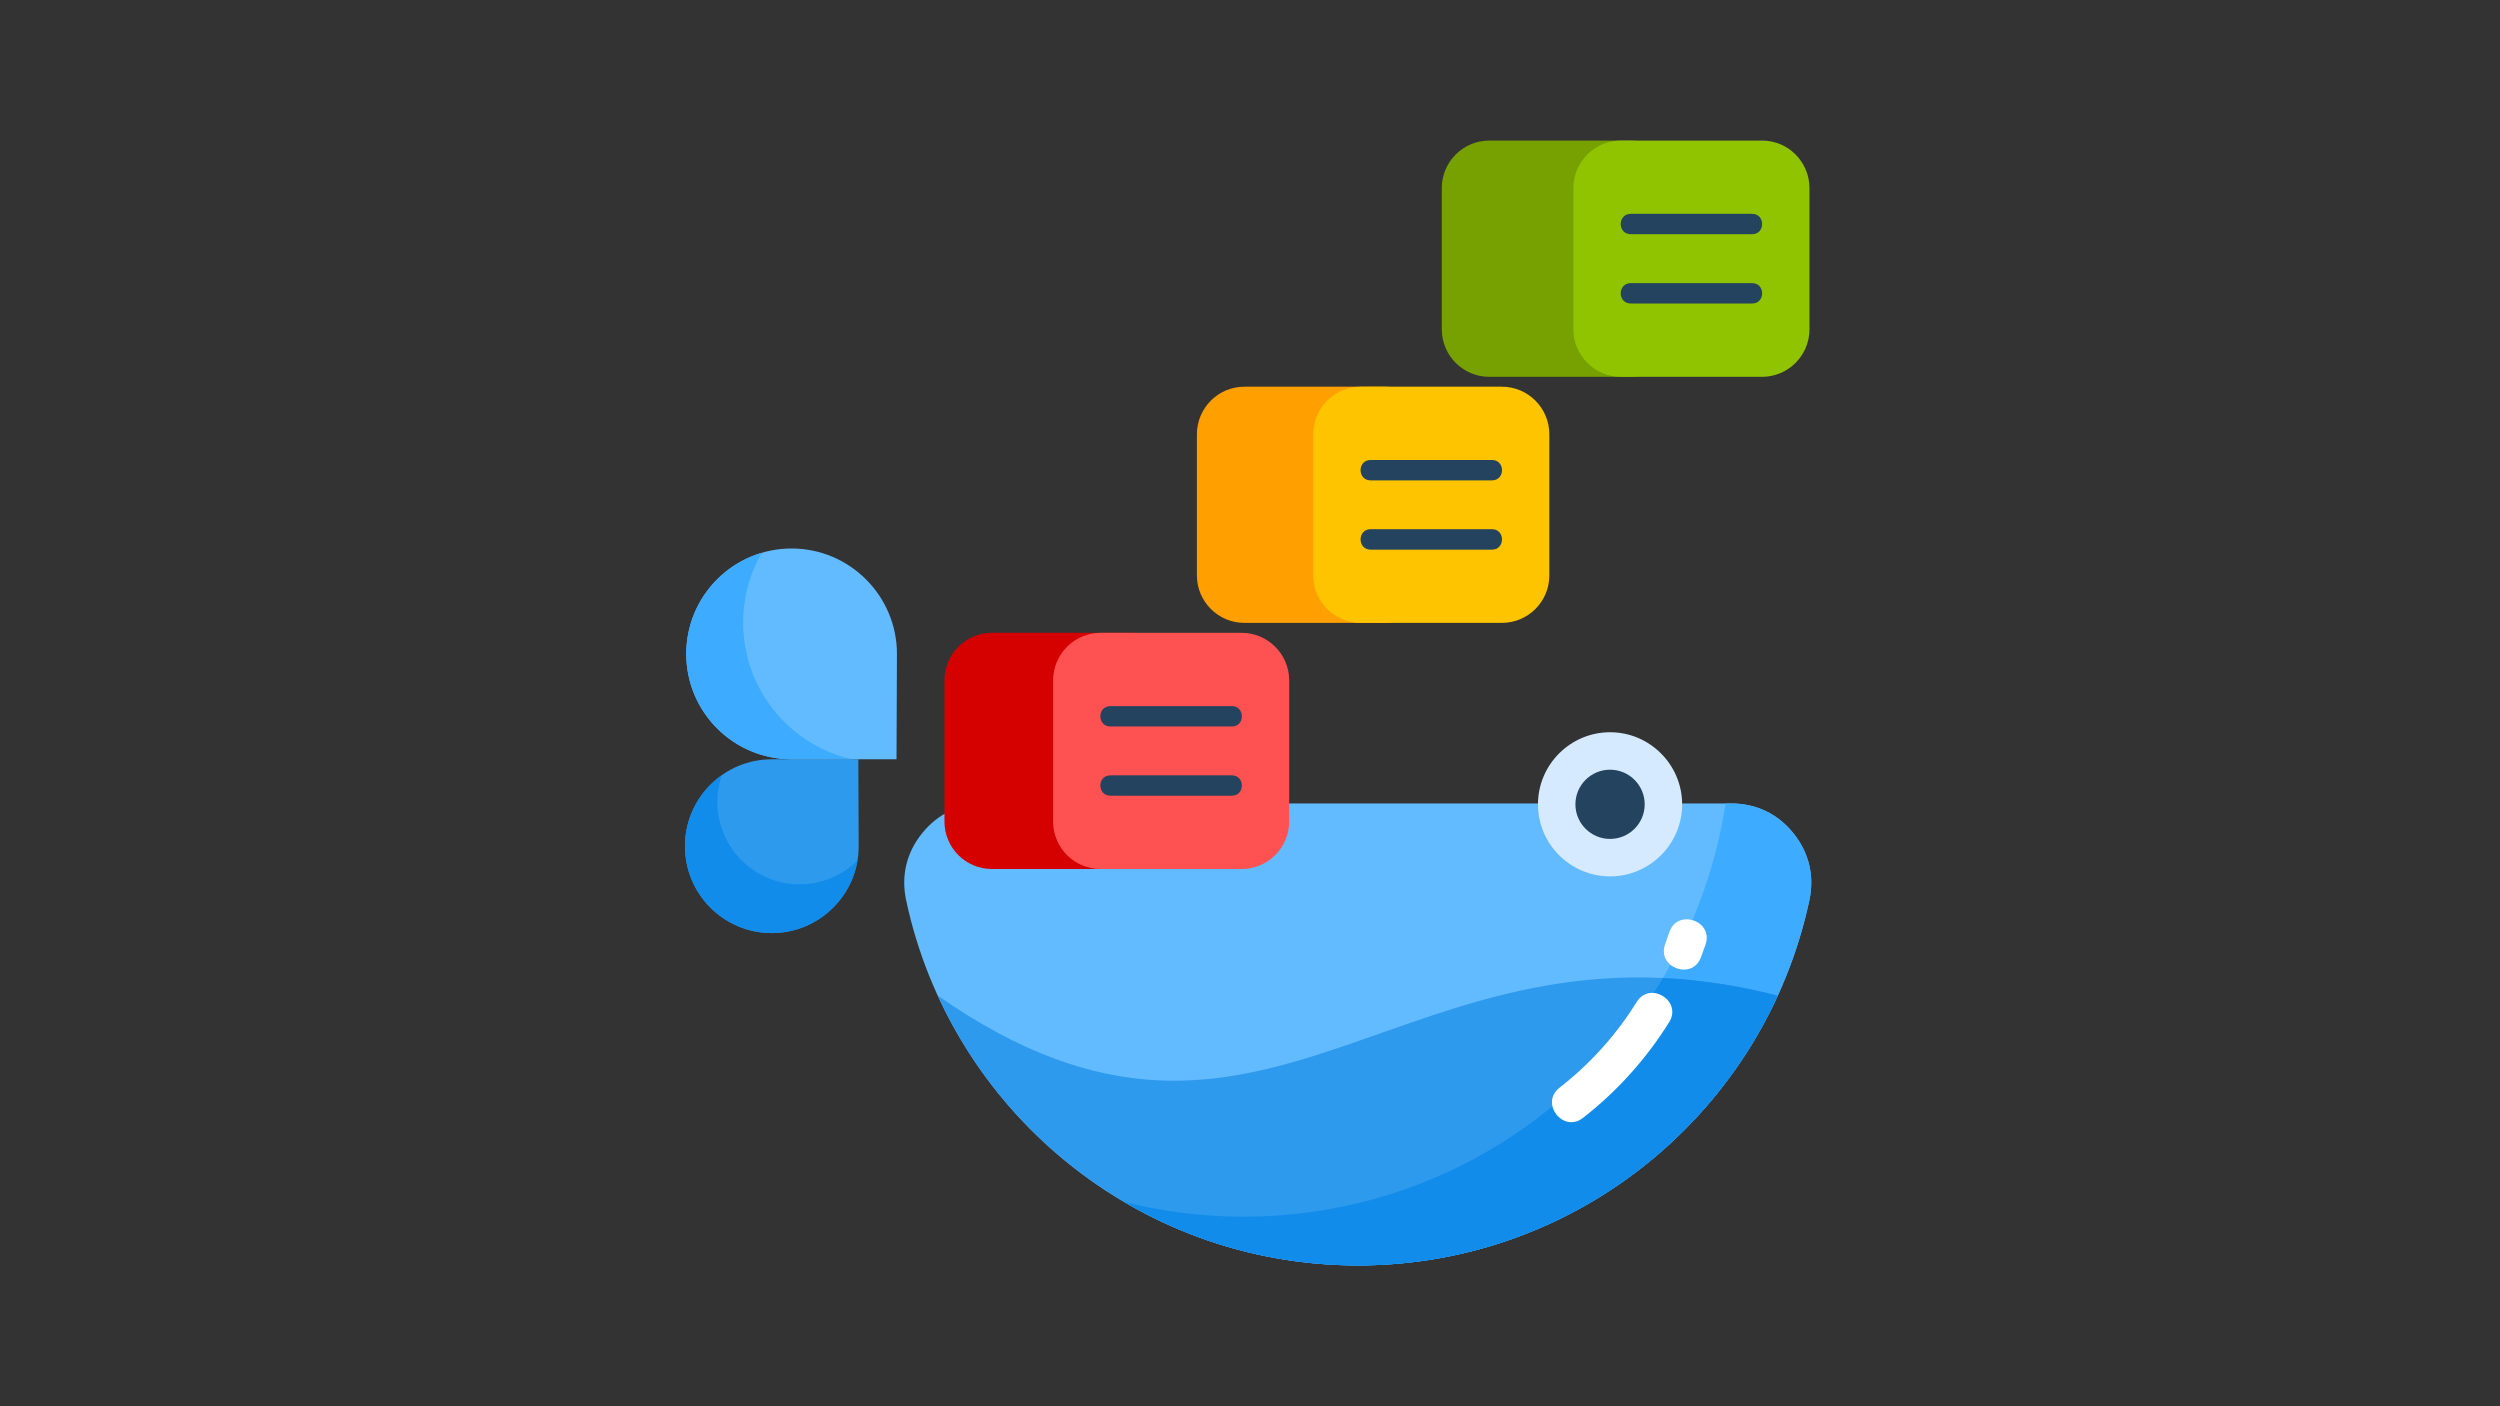
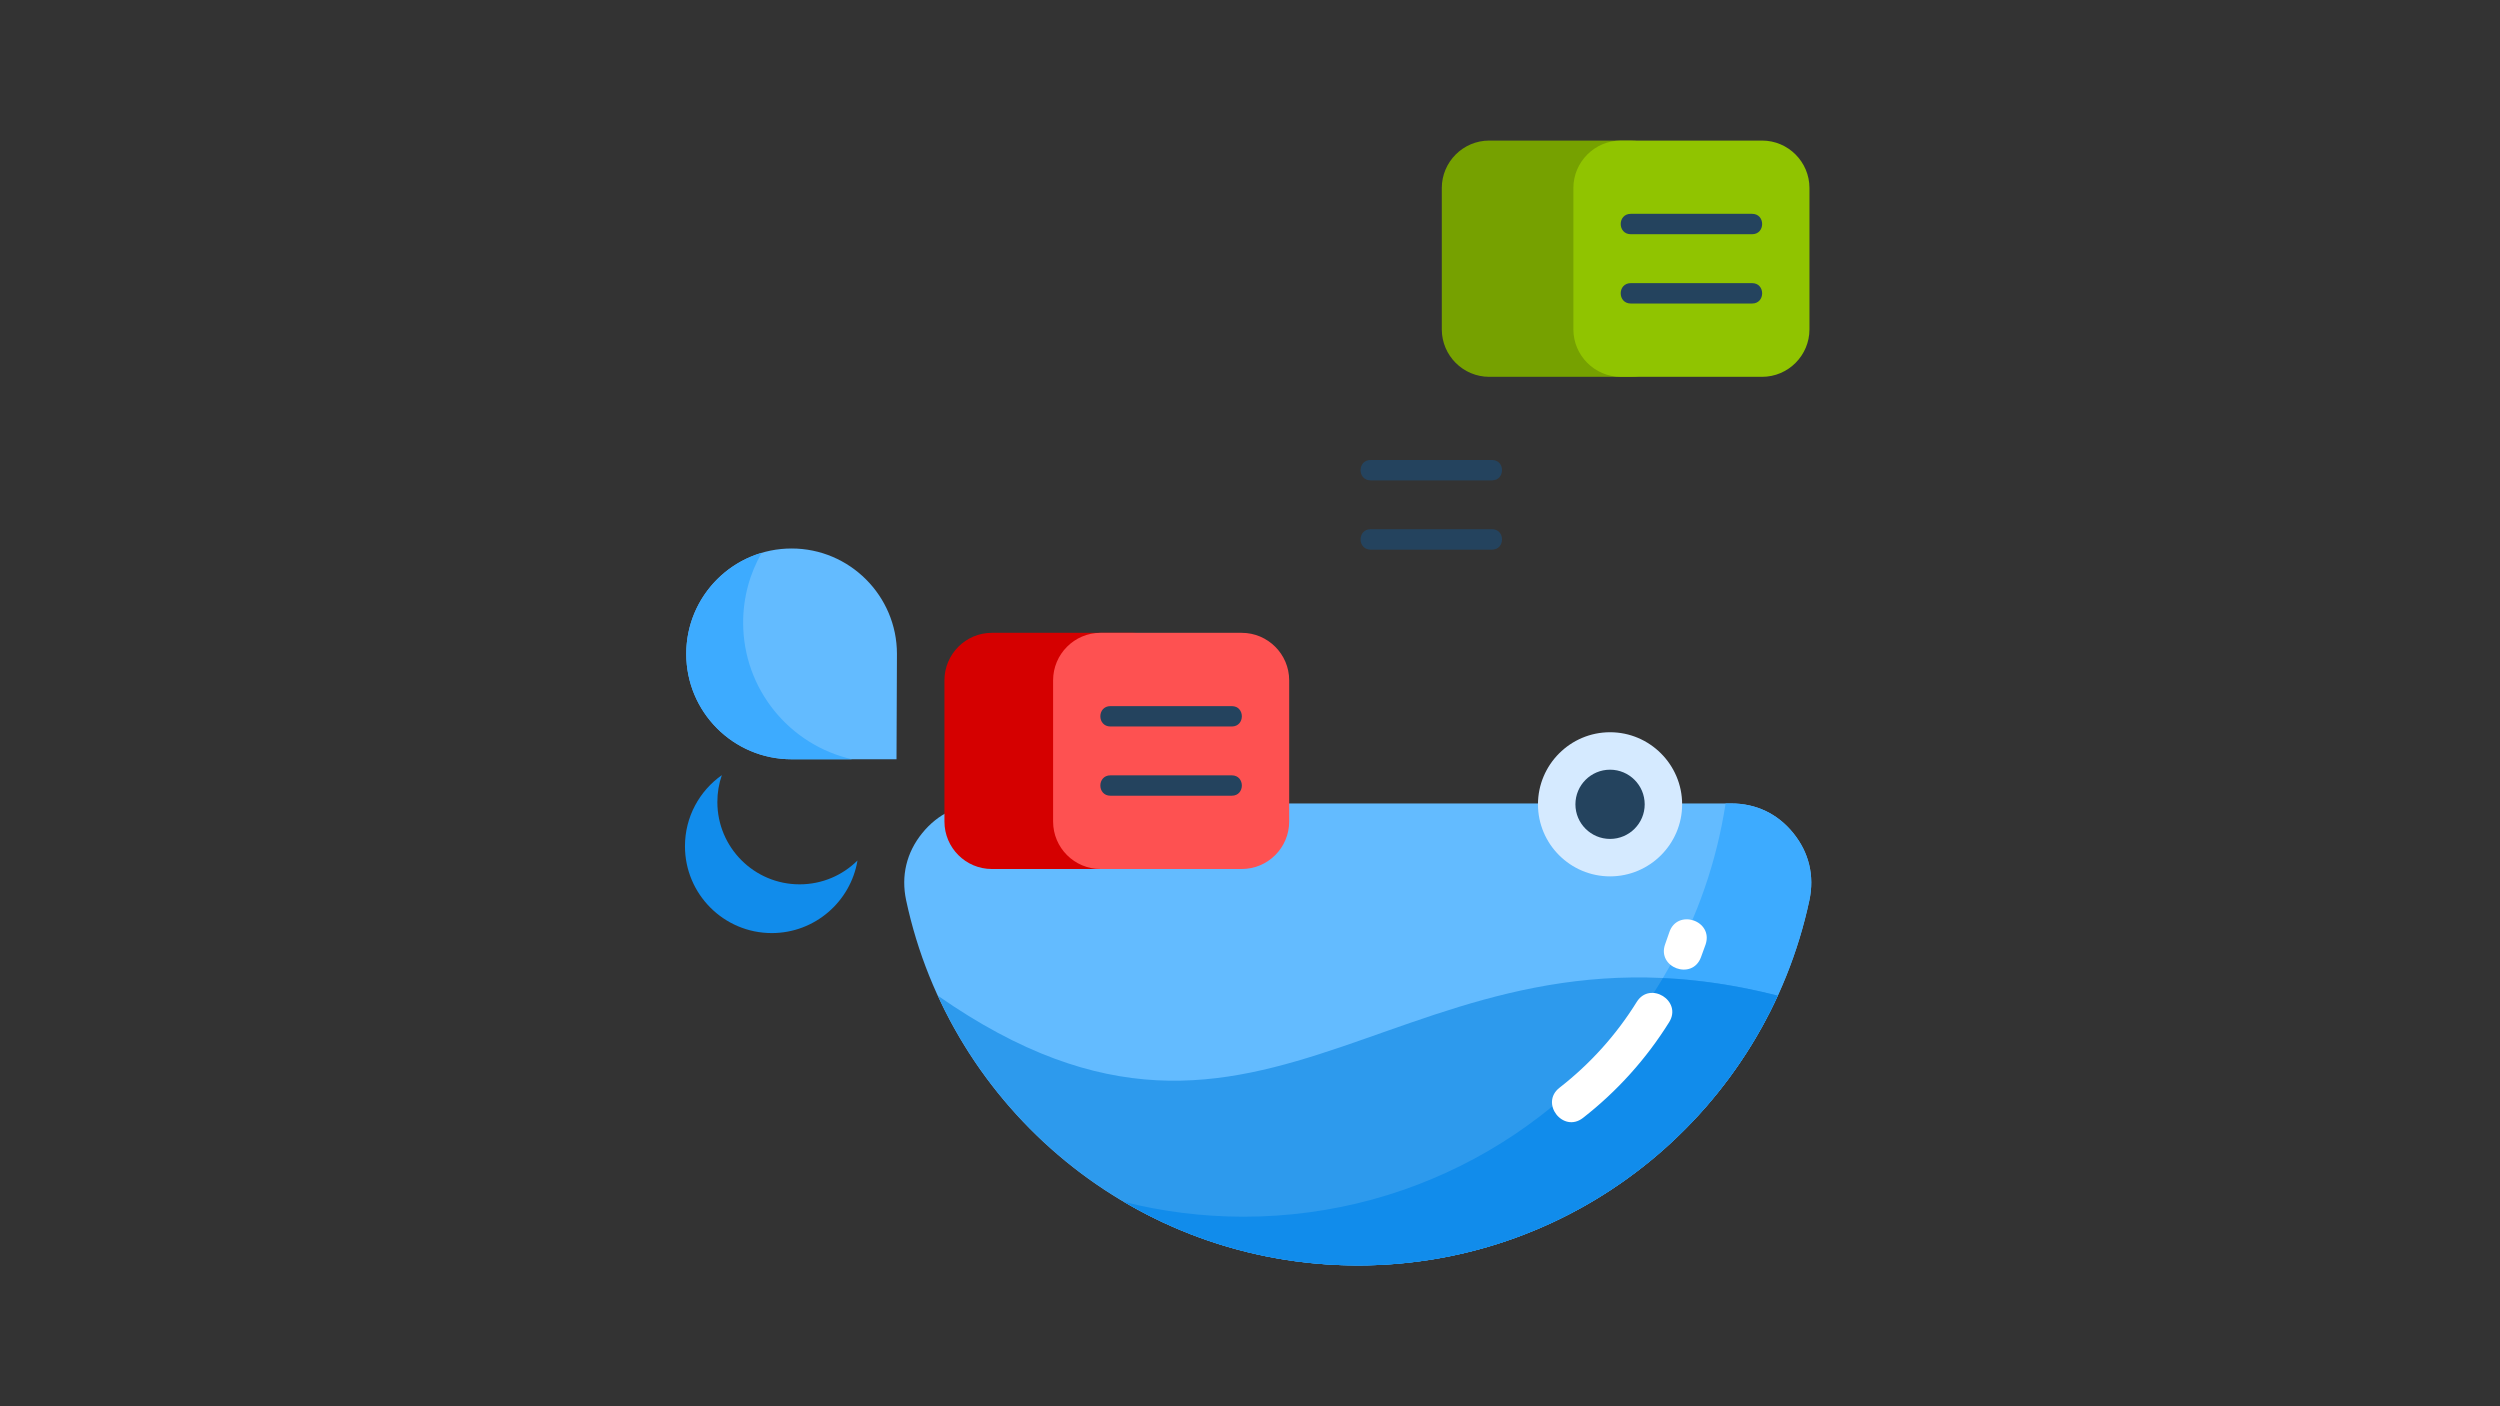
<svg xmlns="http://www.w3.org/2000/svg" width="1920" zoomAndPan="magnify" viewBox="0 0 1440 810" height="1080" preserveAspectRatio="xMidYMid meet" version="1.0">
  <rect x="0" y="0" width="1440" height="810" fill="#333333" stroke="none" />
  <defs>
    <clipPath id="798222fe00">
      <path d="M 394.371 437 L 495 437 L 495 538 L 394.371 538 Z M 394.371 437 " clip-rule="nonzero" />
    </clipPath>
    <clipPath id="6e88cdb36c">
      <path d="M 394.371 446 L 494 446 L 494 538 L 394.371 538 Z M 394.371 446 " clip-rule="nonzero" />
    </clipPath>
    <clipPath id="2d98606015">
      <path d="M 830 81 L 967 81 L 967 218 L 830 218 Z M 830 81 " clip-rule="nonzero" />
    </clipPath>
    <clipPath id="cb065929ef">
      <path d="M 906 81 L 1043 81 L 1043 218 L 906 218 Z M 906 81 " clip-rule="nonzero" />
    </clipPath>
  </defs>
  <path fill="#63bbff" d="M 997.148 462.789 L 567.035 462.789 C 552.621 462.789 540.25 468.711 531.172 479.91 C 522.137 491.082 518.934 504.457 521.93 518.535 C 547.539 638.73 654.273 728.883 782.09 728.883 C 909.863 728.883 1016.598 638.73 1042.207 518.535 C 1045.203 504.457 1042 491.082 1032.965 479.91 C 1023.93 468.711 1011.516 462.789 997.148 462.789 Z M 997.148 462.789 " fill-opacity="1" fill-rule="evenodd" />
  <path fill="#3dabff" d="M 997.148 462.789 L 993.945 462.789 C 973.246 597.562 856.812 700.797 716.258 700.797 C 692.516 700.797 669.449 697.844 647.414 692.258 C 686.891 715.551 732.949 728.883 782.09 728.883 C 909.863 728.883 1016.598 638.73 1042.207 518.535 C 1045.203 504.457 1042 491.082 1032.965 479.91 C 1023.93 468.711 1011.516 462.789 997.148 462.789 Z M 997.148 462.789 " fill-opacity="1" fill-rule="evenodd" />
  <path fill="#2d9aed" d="M 540.164 573.488 C 582.137 665.184 674.68 728.883 782.078 728.883 C 889.473 728.883 982.016 665.184 1023.988 573.488 C 807.199 517.949 732.285 707.559 540.164 573.488 Z M 540.164 573.488 " fill-opacity="1" fill-rule="evenodd" />
  <path fill="#118ceb" d="M 647.414 692.273 C 686.891 715.566 732.949 728.898 782.09 728.898 C 889.5 728.898 982.031 665.199 1024.004 573.504 C 1000.352 567.465 978.402 564.332 957.832 563.379 C 908.82 645.652 818.98 700.824 716.242 700.824 C 692.516 700.812 669.434 697.844 647.414 692.273 Z M 647.414 692.273 " fill-opacity="1" fill-rule="evenodd" />
  <g clip-path="url(#798222fe00)">
-     <path fill="#2d9aed" d="M 444.551 537.453 C 416.945 537.453 394.539 515.039 394.539 487.422 C 394.539 459.762 416.945 437.348 444.551 437.348 L 494.398 437.348 C 494.398 454.059 494.605 470.754 494.605 487.422 C 494.605 514.949 472.156 537.453 444.551 537.453 Z M 444.551 537.453 " fill-opacity="1" fill-rule="evenodd" />
-   </g>
+     </g>
  <g clip-path="url(#6e88cdb36c)">
    <path fill="#118ceb" d="M 444.551 537.453 C 416.945 537.453 394.539 515.039 394.539 487.422 C 394.539 470.504 402.914 455.543 415.785 446.477 C 414.078 451.355 413.199 456.559 413.199 461.965 C 413.199 488.129 434.398 509.379 460.551 509.379 C 473.582 509.379 485.363 504.133 493.914 495.637 C 489.992 519.285 469.363 537.453 444.551 537.453 Z M 444.551 537.453 " fill-opacity="1" fill-rule="evenodd" />
  </g>
  <path fill="#63bbff" d="M 455.965 315.934 C 422.438 315.934 395.289 343.141 395.289 376.633 C 395.289 410.172 422.438 437.332 455.965 437.332 L 516.391 437.332 C 516.391 417.125 516.641 396.844 516.641 376.633 C 516.641 343.273 489.449 315.934 455.965 315.934 Z M 455.965 315.934 " fill-opacity="1" fill-rule="evenodd" />
  <path fill="#3dabff" d="M 438.719 318.434 C 413.609 325.855 395.273 349.094 395.273 376.633 C 395.273 410.172 422.426 437.332 455.949 437.332 L 490.77 437.332 C 454.836 429.164 428.051 397.004 428.051 358.602 C 428.066 343.977 431.93 330.266 438.719 318.434 Z M 438.719 318.434 " fill-opacity="1" fill-rule="evenodd" />
  <path fill="#d5eaff" d="M 927.391 504.793 C 950.25 504.793 968.91 486.172 968.91 463.305 C 968.91 440.434 950.25 421.77 927.391 421.77 C 904.531 421.77 885.871 440.434 885.871 463.305 C 885.871 486.172 904.531 504.793 927.391 504.793 Z M 927.391 504.793 " fill-opacity="1" fill-rule="evenodd" />
-   <path fill="#ff9f00" d="M 716.742 222.738 L 798.121 222.738 C 813.148 222.738 825.402 235.027 825.402 250.078 L 825.402 331.484 C 825.402 346.52 813.164 358.777 798.121 358.777 L 716.742 358.777 C 701.715 358.777 689.418 346.535 689.418 331.484 L 689.418 250.078 C 689.43 235.027 701.715 222.738 716.742 222.738 Z M 716.742 222.738 " fill-opacity="1" fill-rule="evenodd" />
  <path fill="#d50000" d="M 571.281 364.508 L 652.656 364.508 C 667.688 364.508 679.984 376.797 679.984 391.848 L 679.984 473.211 C 679.984 488.289 667.703 500.547 652.656 500.547 L 571.281 500.547 C 556.25 500.547 544 488.305 544 473.211 L 544 391.848 C 544 376.812 556.25 364.508 571.281 364.508 Z M 571.281 364.508 " fill-opacity="1" fill-rule="evenodd" />
  <g clip-path="url(#2d98606015)">
    <path fill="#76a100" d="M 857.797 80.969 L 939.129 80.969 C 954.203 80.969 966.457 93.258 966.457 108.309 L 966.457 189.715 C 966.457 204.75 954.219 217.051 939.129 217.051 L 857.797 217.051 C 842.723 217.051 830.473 204.766 830.473 189.715 L 830.473 108.293 C 830.484 93.258 842.723 80.969 857.797 80.969 Z M 857.797 80.969 " fill-opacity="1" fill-rule="evenodd" />
  </g>
-   <path fill="#ffc400" d="M 783.75 222.738 L 865.086 222.738 C 880.156 222.738 892.41 235.027 892.41 250.078 L 892.41 331.484 C 892.41 346.52 880.172 358.777 865.086 358.777 L 783.75 358.777 C 768.676 358.777 756.426 346.535 756.426 331.484 L 756.426 250.078 C 756.438 235.027 768.676 222.738 783.75 222.738 Z M 783.75 222.738 " fill-opacity="1" fill-rule="evenodd" />
  <g clip-path="url(#cb065929ef)">
    <path fill="#90c400" d="M 933.59 80.969 L 1014.969 80.969 C 1030 80.969 1042.25 93.258 1042.25 108.309 L 1042.25 189.715 C 1042.25 204.75 1030.012 217.051 1014.969 217.051 L 933.59 217.051 C 918.562 217.051 906.266 204.766 906.266 189.715 L 906.266 108.293 C 906.281 93.258 918.562 80.969 933.59 80.969 Z M 933.59 80.969 " fill-opacity="1" fill-rule="evenodd" />
  </g>
  <path fill="#fe5151" d="M 633.867 364.508 L 715.242 364.508 C 730.273 364.508 742.57 376.797 742.57 391.848 L 742.57 473.211 C 742.57 488.289 730.289 500.547 715.242 500.547 L 633.867 500.547 C 618.836 500.547 606.586 488.305 606.586 473.211 L 606.586 391.848 C 606.598 376.812 618.836 364.508 633.867 364.508 Z M 633.867 364.508 " fill-opacity="1" fill-rule="evenodd" />
  <path fill="#24435e" d="M 927.391 443.344 C 938.383 443.344 947.344 452.266 947.344 463.305 C 947.344 474.297 938.395 483.219 927.391 483.219 C 916.402 483.219 907.441 474.297 907.441 463.305 C 907.441 452.25 916.402 443.344 927.391 443.344 Z M 927.391 443.344 " fill-opacity="1" fill-rule="nonzero" />
  <path fill="#24435e" d="M 1009.223 163.082 C 1016.922 163.082 1016.922 174.828 1009.223 174.828 L 939.336 174.828 C 931.594 174.828 931.594 163.082 939.336 163.082 Z M 709.5 446.594 C 717.242 446.594 717.242 458.336 709.5 458.336 L 639.613 458.336 C 631.867 458.336 631.867 446.594 639.613 446.594 Z M 709.5 406.719 C 717.242 406.719 717.242 418.461 709.5 418.461 L 639.613 418.461 C 631.867 418.461 631.867 406.719 639.613 406.719 Z M 859.383 304.809 C 867.082 304.809 867.082 316.598 859.383 316.598 L 789.496 316.598 C 781.754 316.598 781.754 304.809 789.496 304.809 Z M 859.383 264.949 C 867.082 264.949 867.082 276.695 859.383 276.695 L 789.496 276.695 C 781.754 276.695 781.754 264.949 789.496 264.949 Z M 1009.223 123.168 C 1016.922 123.168 1016.922 134.91 1009.223 134.91 L 939.336 134.91 C 931.594 134.91 931.594 123.168 939.336 123.168 Z M 1009.223 123.168 " fill-opacity="1" fill-rule="nonzero" />
  <path fill="#ffffff" d="M 911.773 643.934 C 900.359 652.809 886.828 635.438 898.289 626.516 C 915.902 612.805 930.977 596.109 942.758 577.105 C 950.383 564.863 969.086 576.473 961.461 588.73 C 948.254 609.938 931.387 628.648 911.773 643.934 Z M 979.738 551.414 C 974.699 564.906 954.129 557.293 959.168 543.742 L 961.504 537.039 C 966.047 523.254 986.953 530.16 982.457 543.918 Z M 979.738 551.414 " fill-opacity="1" fill-rule="nonzero" />
</svg>